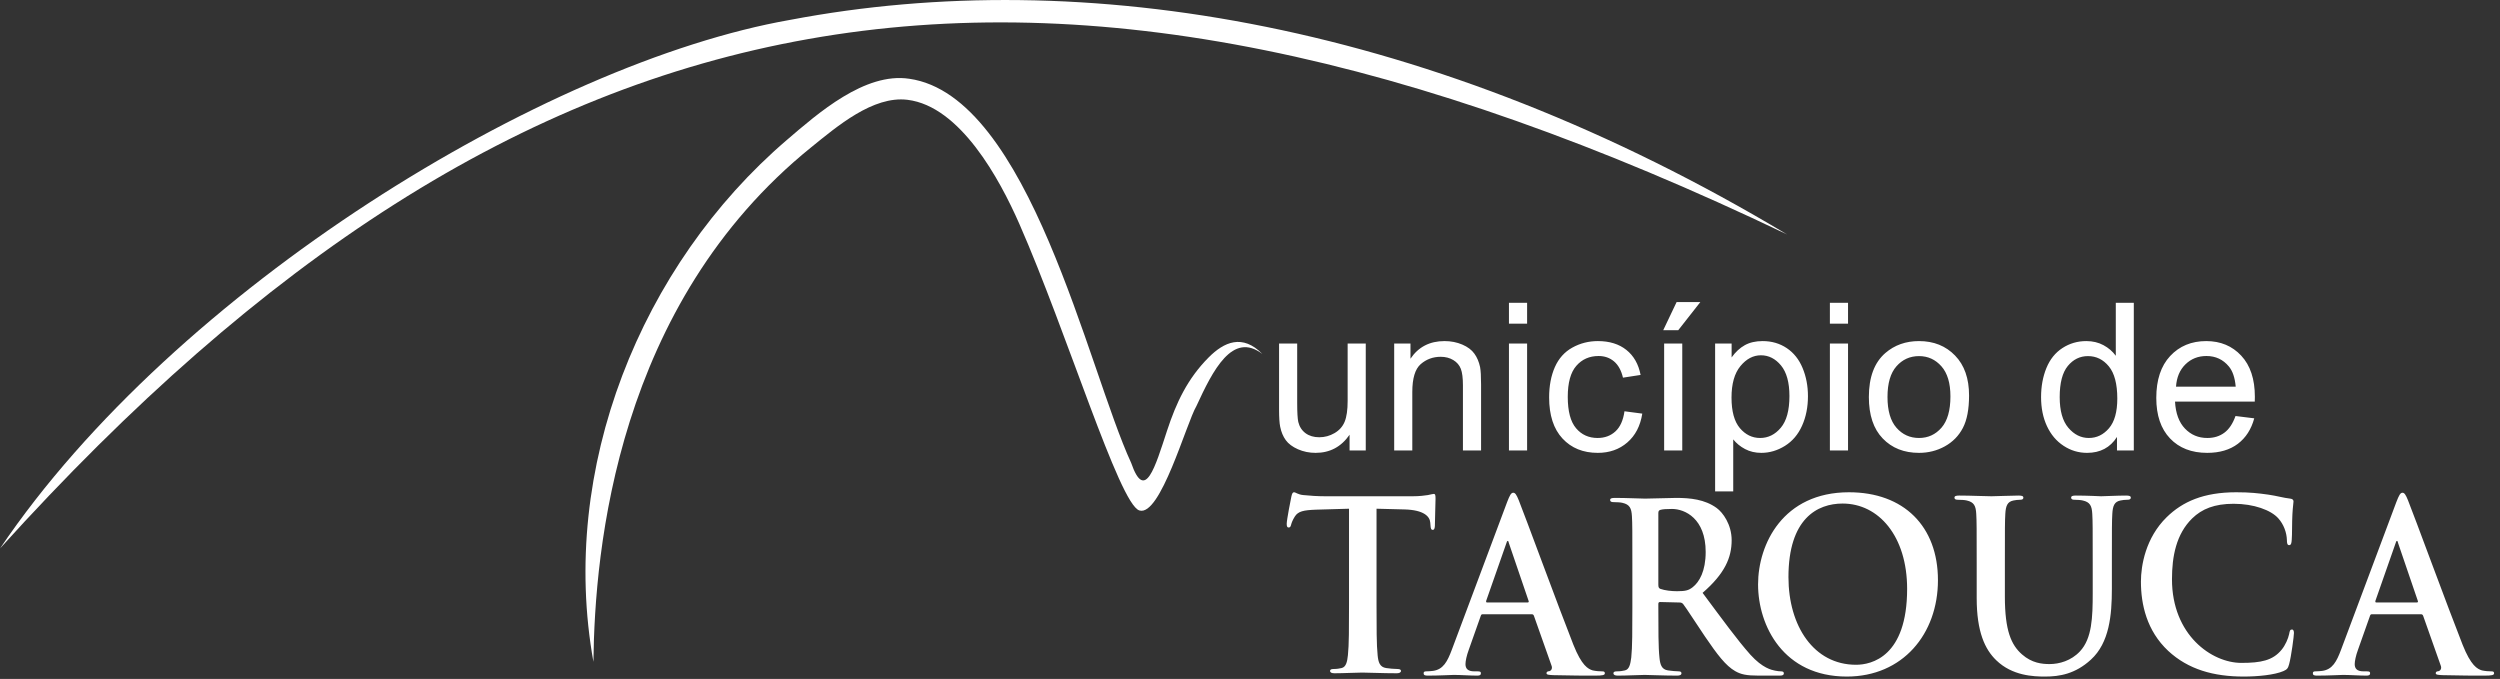
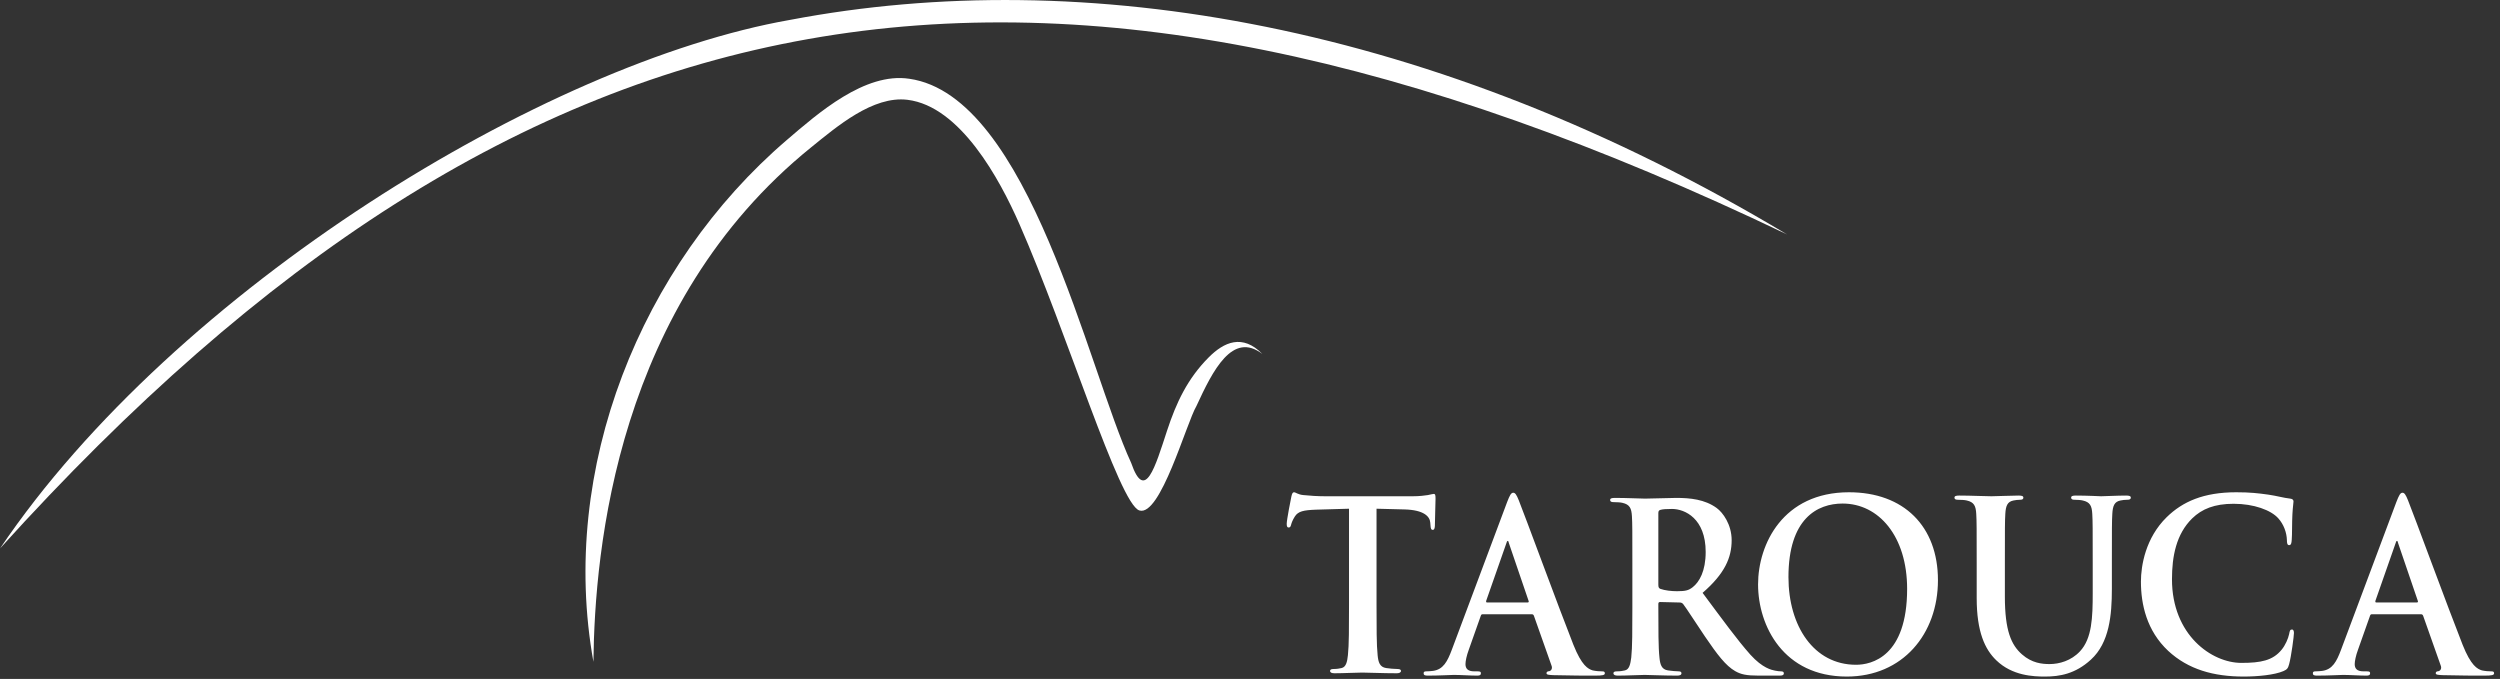
<svg xmlns="http://www.w3.org/2000/svg" width="100%" height="100%" viewBox="0 0 313 85" version="1.1" xml:space="preserve" style="fill-rule:evenodd;clip-rule:evenodd;stroke-linejoin:round;stroke-miterlimit:2;">
  <rect x="0" y="0" width="313" height="85" fill="#333333" stroke="none" />
  <g transform="matrix(1,0,0,1,-1313.3,-3242.31)">
    <g transform="matrix(0.862,0,0,0.862,1313.01,3241.49)">
      <path d="M0.343,80.605C25.787,42.937 79.464,10.081 115.138,3.831C157.713,-4.251 208.597,4.245 259.903,35.005C150.782,-17.243 76.525,-3.647 0.343,80.605Z" style="fill:white;fill-rule:nonzero;" />
      <path d="M86.528,97.076C81.473,69.045 93.412,39.46 114.6,21.299C119.144,17.404 125.948,11.42 132.392,12.39C149.853,14.861 158.335,54.555 164.635,68.194C166.634,73.976 168.117,68.769 169.844,63.502C171.18,59.426 172.821,55.943 175.886,52.864C178.114,50.626 180.797,49.406 183.692,52.37C179.35,49.027 176.486,54.771 174.116,59.914C172.642,62.412 168.867,76.076 165.814,75.088C162.89,74.142 155.303,49.2 148.381,33.452C145.542,26.994 139.818,16.392 132.149,15.448C127.134,14.831 121.897,19.325 118.168,22.336C89.914,45.156 86.709,80.71 86.528,97.076Z" style="fill:white;fill-rule:nonzero;" />
-       <path d="M196.353,66.377L196.353,64.096C195.14,65.853 193.497,66.727 191.42,66.727C190.507,66.727 189.648,66.552 188.854,66.203C188.061,65.853 187.471,65.409 187.087,64.88C186.698,64.346 186.428,63.696 186.273,62.928C186.168,62.409 186.113,61.59 186.113,60.467L186.113,50.846L188.744,50.846L188.744,59.458C188.744,60.836 188.799,61.759 188.904,62.239C189.074,62.933 189.423,63.472 189.958,63.871C190.497,64.266 191.161,64.46 191.949,64.46C192.738,64.46 193.477,64.261 194.171,63.856C194.865,63.452 195.354,62.898 195.639,62.204C195.928,61.505 196.073,60.492 196.073,59.168L196.073,50.846L198.704,50.846L198.704,66.377L196.353,66.377ZM202.833,66.377L202.833,50.846L205.199,50.846L205.199,53.053C206.342,51.346 207.99,50.492 210.142,50.492C211.08,50.492 211.939,50.662 212.723,50.996C213.511,51.335 214.095,51.775 214.485,52.324C214.879,52.868 215.149,53.517 215.309,54.266C215.404,54.755 215.453,55.609 215.453,56.827L215.453,66.377L212.818,66.377L212.818,56.927C212.818,55.859 212.718,55.055 212.513,54.521C212.308,53.991 211.944,53.567 211.425,53.252C210.9,52.933 210.291,52.773 209.587,52.773C208.464,52.773 207.501,53.133 206.682,53.842C205.868,54.555 205.464,55.903 205.464,57.895L205.464,66.377L202.833,66.377ZM219.502,47.966L219.502,44.935L222.138,44.935L222.138,47.966L219.502,47.966ZM219.502,66.377L219.502,50.846L222.138,50.846L222.138,66.377L219.502,66.377ZM236.281,60.686L238.867,61.026C238.588,62.808 237.864,64.206 236.696,65.214C235.533,66.223 234.1,66.727 232.402,66.727C230.281,66.727 228.568,66.033 227.28,64.645C225.987,63.257 225.338,61.265 225.338,58.669C225.338,56.992 225.618,55.524 226.172,54.266C226.731,53.008 227.575,52.064 228.713,51.435C229.846,50.806 231.084,50.492 232.417,50.492C234.105,50.492 235.488,50.921 236.556,51.775C237.629,52.628 238.318,53.837 238.623,55.409L236.062,55.804C235.817,54.76 235.388,53.976 234.769,53.447C234.15,52.923 233.401,52.659 232.522,52.659C231.194,52.659 230.116,53.133 229.287,54.086C228.459,55.035 228.044,56.537 228.044,58.594C228.044,60.681 228.444,62.199 229.247,63.147C230.046,64.091 231.089,64.565 232.377,64.565C233.411,64.565 234.27,64.246 234.963,63.612C235.657,62.977 236.097,62.004 236.281,60.686ZM242.042,66.377L242.042,50.846L244.674,50.846L244.674,66.377L242.042,66.377ZM241.908,48.914L243.855,44.82L247.304,44.82L244.089,48.914L241.908,48.914ZM249.446,72.328L249.446,50.846L251.843,50.846L251.843,52.863C252.407,52.074 253.046,51.48 253.759,51.086C254.468,50.691 255.332,50.492 256.345,50.492C257.674,50.492 258.842,50.836 259.855,51.515C260.874,52.199 261.637,53.163 262.152,54.406C262.671,55.649 262.93,57.012 262.93,58.495C262.93,60.082 262.646,61.515 262.072,62.788C261.503,64.061 260.674,65.034 259.585,65.714C258.497,66.387 257.354,66.727 256.156,66.727C255.277,66.727 254.493,66.542 253.795,66.173C253.096,65.803 252.526,65.334 252.077,64.77L252.077,72.328L249.446,72.328ZM251.828,58.699C251.828,60.696 252.232,62.174 253.041,63.132C253.849,64.086 254.833,64.565 255.981,64.565C257.149,64.565 258.153,64.071 258.987,63.078C259.82,62.089 260.24,60.556 260.24,58.479C260.24,56.498 259.83,55.02 259.017,54.031C258.203,53.048 257.229,52.554 256.101,52.554C254.978,52.554 253.984,53.078 253.121,54.126C252.257,55.175 251.828,56.702 251.828,58.699ZM266.116,47.966L266.116,44.935L268.752,44.935L268.752,47.966L266.116,47.966ZM266.116,66.377L266.116,50.846L268.752,50.846L268.752,66.377L266.116,66.377ZM271.777,58.609C271.777,55.734 272.576,53.602 274.178,52.219C275.511,51.071 277.139,50.492 279.061,50.492C281.197,50.492 282.945,51.191 284.298,52.594C285.656,53.991 286.33,55.923 286.33,58.39C286.33,60.391 286.03,61.964 285.431,63.107C284.832,64.256 283.958,65.144 282.815,65.778C281.667,66.412 280.419,66.727 279.061,66.727C276.889,66.727 275.132,66.033 273.789,64.635C272.446,63.242 271.777,61.235 271.777,58.609ZM274.483,58.609C274.483,60.601 274.917,62.089 275.786,63.078C276.654,64.071 277.748,64.565 279.061,64.565C280.369,64.565 281.457,64.066 282.326,63.072C283.189,62.079 283.624,60.561 283.624,58.525C283.624,56.602 283.189,55.145 282.316,54.156C281.442,53.168 280.359,52.673 279.061,52.673C277.748,52.673 276.654,53.168 275.786,54.151C274.917,55.135 274.483,56.622 274.483,58.609ZM307.816,66.377L307.816,64.416C306.833,65.958 305.385,66.727 303.473,66.727C302.235,66.727 301.097,66.387 300.059,65.703C299.02,65.024 298.216,64.071 297.642,62.843C297.073,61.62 296.789,60.217 296.789,58.624C296.789,57.077 297.048,55.669 297.562,54.406C298.081,53.143 298.855,52.174 299.889,51.505C300.922,50.831 302.081,50.492 303.358,50.492C304.292,50.492 305.126,50.691 305.855,51.086C306.588,51.48 307.183,51.994 307.642,52.628L307.642,44.935L310.258,44.935L310.258,66.377L307.816,66.377ZM299.494,58.624C299.494,60.616 299.914,62.104 300.753,63.087C301.591,64.071 302.58,64.565 303.723,64.565C304.871,64.565 305.849,64.091 306.653,63.152C307.457,62.214 307.861,60.776 307.861,58.844C307.861,56.717 307.452,55.16 306.634,54.166C305.815,53.168 304.806,52.673 303.603,52.673C302.435,52.673 301.456,53.153 300.673,54.106C299.889,55.06 299.494,56.568 299.494,58.624ZM325.03,61.375L327.751,61.71C327.322,63.302 326.528,64.535 325.37,65.414C324.206,66.288 322.724,66.727 320.922,66.727C318.65,66.727 316.848,66.028 315.52,64.63C314.187,63.232 313.523,61.27 313.523,58.744C313.523,56.128 314.197,54.101 315.54,52.659C316.888,51.216 318.63,50.492 320.777,50.492C322.853,50.492 324.551,51.201 325.864,52.613C327.182,54.026 327.841,56.018 327.841,58.579C327.841,58.739 327.836,58.974 327.826,59.283L316.244,59.283C316.339,60.991 316.823,62.299 317.691,63.202C318.56,64.111 319.638,64.565 320.936,64.565C321.9,64.565 322.724,64.311 323.408,63.801C324.092,63.297 324.631,62.488 325.03,61.375ZM316.388,57.117L325.06,57.117C324.945,55.813 324.611,54.83 324.067,54.181C323.228,53.168 322.14,52.659 320.806,52.659C319.598,52.659 318.58,53.063 317.756,53.871C316.933,54.68 316.478,55.764 316.388,57.117Z" style="fill:white;fill-rule:nonzero;" />
      <path d="M196.273,88.835C196.273,91.975 196.273,94.672 196.113,96.105C196.017,97.095 195.825,97.846 195.185,97.983C194.897,98.051 194.514,98.119 194.034,98.119C193.65,98.119 193.522,98.222 193.522,98.392C193.522,98.631 193.746,98.739 194.162,98.739C195.441,98.739 197.455,98.637 198.191,98.637C199.086,98.637 201.101,98.739 203.211,98.739C203.563,98.739 203.819,98.631 203.819,98.392C203.819,98.222 203.659,98.119 203.307,98.119C202.828,98.119 202.124,98.051 201.677,97.983C200.717,97.846 200.525,97.095 200.43,96.139C200.269,94.672 200.269,91.975 200.269,88.835L200.269,74.839L204.299,74.942C207.145,75.01 208.008,75.966 208.072,76.853L208.104,77.229C208.136,77.741 208.2,77.912 208.456,77.912C208.647,77.912 208.712,77.707 208.743,77.365C208.743,76.478 208.839,74.122 208.839,73.406C208.839,72.894 208.807,72.689 208.583,72.689C208.456,72.689 208.2,72.757 207.72,72.859C207.24,72.928 206.537,73.03 205.514,73.03L192.851,73.03C191.796,73.03 190.581,72.962 189.653,72.859C188.854,72.791 188.534,72.45 188.278,72.45C188.086,72.45 187.99,72.655 187.894,73.098C187.83,73.372 187.223,76.478 187.223,77.024C187.223,77.399 187.287,77.57 187.511,77.57C187.703,77.57 187.799,77.434 187.862,77.16C187.927,76.887 188.086,76.478 188.406,75.966C188.886,75.215 189.653,75.044 191.508,74.976L196.273,74.839L196.273,88.835ZM222.813,90.166C222.973,90.166 223.069,90.234 223.133,90.405L225.691,97.642C225.851,98.051 225.627,98.358 225.403,98.426C225.084,98.461 224.956,98.529 224.956,98.734C224.956,98.973 225.339,98.973 225.915,99.013C228.473,99.081 230.807,99.081 231.958,99.081C233.142,99.081 233.429,99.013 233.429,98.734C233.429,98.495 233.27,98.461 233.014,98.461C232.63,98.461 232.15,98.426 231.671,98.324C230.999,98.119 230.072,97.647 228.857,94.586C226.81,89.415 221.694,75.488 220.927,73.611C220.607,72.825 220.415,72.518 220.127,72.518C219.807,72.518 219.616,72.894 219.232,73.884L211.205,95.32C210.566,97.027 209.959,98.187 208.482,98.392C208.227,98.426 207.779,98.461 207.491,98.461C207.235,98.461 207.107,98.529 207.107,98.734C207.107,99.013 207.299,99.081 207.715,99.081C209.383,99.081 211.142,98.978 211.493,98.978C212.485,98.978 213.86,99.081 214.883,99.081C215.235,99.081 215.427,99.013 215.427,98.734C215.427,98.529 215.331,98.461 214.947,98.461L214.467,98.461C213.476,98.461 213.188,98.017 213.188,97.403C213.188,96.993 213.348,96.174 213.668,95.32L215.395,90.439C215.459,90.234 215.522,90.166 215.682,90.166L222.813,90.166ZM216.322,88.459C216.194,88.459 216.162,88.357 216.194,88.22L219.136,79.823C219.168,79.687 219.232,79.516 219.328,79.516C219.424,79.516 219.456,79.687 219.488,79.823L222.365,88.254C222.397,88.357 222.365,88.459 222.206,88.459L216.322,88.459ZM237.427,89.176C237.427,92.316 237.427,95.013 237.267,96.447C237.139,97.437 236.979,98.187 236.339,98.324C236.052,98.392 235.668,98.461 235.188,98.461C234.804,98.461 234.677,98.563 234.677,98.734C234.677,98.973 234.901,99.081 235.316,99.081C236.595,99.081 238.61,98.978 239.217,98.978C239.697,98.978 242.063,99.081 243.918,99.081C244.334,99.081 244.557,98.973 244.557,98.734C244.557,98.563 244.43,98.461 244.174,98.461C243.79,98.461 243.086,98.392 242.607,98.324C241.648,98.187 241.456,97.437 241.36,96.447C241.2,95.013 241.2,92.316 241.2,89.142L241.2,88.664C241.2,88.459 241.296,88.391 241.456,88.391L244.238,88.459C244.462,88.459 244.653,88.493 244.813,88.698C245.229,89.21 246.7,91.531 247.979,93.409C249.77,96.037 250.985,97.642 252.36,98.426C253.191,98.904 253.991,99.081 255.781,99.081L258.819,99.081C259.203,99.081 259.427,99.013 259.427,98.734C259.427,98.563 259.299,98.461 259.043,98.461C258.787,98.461 258.499,98.426 258.147,98.358C257.668,98.256 256.357,98.017 254.566,96.037C252.679,93.921 250.473,90.883 247.627,87.06C250.857,84.261 251.848,81.939 251.848,79.413C251.848,77.126 250.569,75.386 249.674,74.737C247.947,73.474 245.805,73.269 243.79,73.269C242.799,73.269 240.369,73.372 239.281,73.372C238.61,73.372 236.595,73.269 234.901,73.269C234.421,73.269 234.197,73.337 234.197,73.576C234.197,73.815 234.389,73.884 234.741,73.884C235.188,73.884 235.732,73.918 235.988,73.986C237.043,74.225 237.299,74.771 237.363,75.932C237.427,77.024 237.427,77.98 237.427,83.168L237.427,89.176ZM241.2,75.488C241.2,75.215 241.264,75.078 241.488,75.01C241.807,74.908 242.383,74.873 243.183,74.873C245.069,74.873 248.075,76.273 248.075,81.12C248.075,83.919 247.148,85.489 246.188,86.24C245.613,86.684 245.197,86.821 243.918,86.821C243.118,86.821 242.159,86.718 241.488,86.479C241.264,86.377 241.2,86.24 241.2,85.865L241.2,75.488ZM268.572,99.217C276.694,99.217 281.811,93.033 281.811,85.216C281.811,77.399 276.854,72.45 268.892,72.45C259.299,72.45 255.685,79.994 255.685,85.831C255.685,91.873 259.395,99.217 268.572,99.217ZM269.915,97.505C263.776,97.505 260.098,91.873 260.098,84.773C260.098,76.273 264.287,74.088 267.964,74.088C273.209,74.088 277.334,78.833 277.334,86.479C277.334,96.344 272.153,97.505 269.915,97.505ZM287.438,87.81C287.438,92.76 288.654,95.286 290.284,96.856C292.619,99.115 295.688,99.217 297.383,99.217C299.462,99.217 301.764,98.842 304.034,96.754C306.721,94.296 307.072,90.268 307.072,86.479L307.072,82.827C307.072,77.638 307.072,76.682 307.136,75.59C307.2,74.395 307.456,73.815 308.319,73.645C308.703,73.576 308.895,73.542 309.246,73.542C309.63,73.542 309.822,73.474 309.822,73.235C309.822,72.996 309.598,72.928 309.151,72.928C307.903,72.928 305.889,73.03 305.505,73.03C305.473,73.03 303.459,72.928 301.828,72.928C301.38,72.928 301.156,72.996 301.156,73.235C301.156,73.474 301.348,73.542 301.7,73.542C302.052,73.542 302.595,73.576 302.851,73.645C303.907,73.884 304.162,74.43 304.226,75.59C304.29,76.682 304.29,77.638 304.29,82.827L304.29,87.094C304.29,90.61 304.194,93.682 302.435,95.559C301.156,96.925 299.43,97.403 298.023,97.403C296.936,97.403 295.464,97.266 294.026,96.003C292.459,94.638 291.531,92.555 291.531,87.606L291.531,82.827C291.531,77.638 291.531,76.682 291.595,75.59C291.659,74.395 291.915,73.815 292.779,73.645C293.162,73.576 293.354,73.542 293.706,73.542C294.026,73.542 294.218,73.474 294.218,73.235C294.218,72.996 293.994,72.928 293.514,72.928C292.363,72.928 290.348,73.03 289.581,73.03C288.622,73.03 286.607,72.928 284.912,72.928C284.433,72.928 284.209,72.996 284.209,73.235C284.209,73.474 284.401,73.542 284.752,73.542C285.2,73.542 285.744,73.576 286,73.645C287.055,73.884 287.311,74.43 287.374,75.59C287.438,76.682 287.438,77.638 287.438,82.827L287.438,87.81ZM326.226,99.217C328.273,99.217 330.703,98.978 331.982,98.426C332.526,98.187 332.654,98.017 332.813,97.437C333.133,96.276 333.517,93.306 333.517,92.897C333.517,92.624 333.453,92.385 333.229,92.385C332.973,92.385 332.91,92.521 332.813,93.067C332.686,93.682 332.27,94.672 331.726,95.32C330.447,96.89 328.721,97.232 325.875,97.232C321.59,97.232 315.802,93.204 315.802,85.08C315.802,81.769 316.409,78.526 318.744,76.239C320.151,74.873 321.973,74.122 324.755,74.122C327.697,74.122 330.191,75.044 331.247,76.239C332.046,77.126 332.462,78.321 332.494,79.379C332.494,79.857 332.558,80.13 332.813,80.13C333.101,80.13 333.165,79.857 333.197,79.345C333.261,78.662 333.229,76.785 333.293,75.659C333.357,74.464 333.453,74.054 333.453,73.781C333.453,73.576 333.325,73.406 332.973,73.372C332.014,73.269 330.991,72.962 329.776,72.791C328.305,72.586 327.122,72.45 325.139,72.45C320.374,72.45 317.337,73.815 315.034,76.068C311.965,79.072 311.293,83.1 311.293,85.421C311.293,88.732 312.125,92.555 315.258,95.491C318.168,98.187 321.845,99.217 326.226,99.217ZM351.968,90.166C352.128,90.166 352.223,90.234 352.287,90.405L354.845,97.642C355.005,98.051 354.782,98.358 354.558,98.426C354.238,98.461 354.11,98.529 354.11,98.734C354.11,98.973 354.494,98.973 355.069,99.013C357.628,99.081 359.962,99.081 361.113,99.081C362.296,99.081 362.584,99.013 362.584,98.734C362.584,98.495 362.424,98.461 362.168,98.461C361.785,98.461 361.305,98.426 360.825,98.324C360.154,98.119 359.226,97.647 358.011,94.586C355.965,89.415 350.849,75.488 350.081,73.611C349.761,72.825 349.569,72.518 349.282,72.518C348.962,72.518 348.77,72.894 348.386,73.884L340.36,95.32C339.721,97.027 339.113,98.187 337.637,98.392C337.381,98.426 336.933,98.461 336.645,98.461C336.39,98.461 336.262,98.529 336.262,98.734C336.262,99.013 336.454,99.081 336.869,99.081C338.537,99.081 340.296,98.978 340.648,98.978C341.639,98.978 343.014,99.081 344.038,99.081C344.389,99.081 344.581,99.013 344.581,98.734C344.581,98.529 344.485,98.461 344.101,98.461L343.622,98.461C342.63,98.461 342.343,98.017 342.343,97.403C342.343,96.993 342.503,96.174 342.822,95.32L344.549,90.439C344.613,90.234 344.677,90.166 344.837,90.166L351.968,90.166ZM345.476,88.459C345.349,88.459 345.317,88.357 345.349,88.22L348.29,79.823C348.322,79.687 348.386,79.516 348.482,79.516C348.578,79.516 348.61,79.687 348.642,79.823L351.52,88.254C351.552,88.357 351.52,88.459 351.36,88.459L345.476,88.459Z" style="fill:white;fill-rule:nonzero;" />
    </g>
  </g>
</svg>